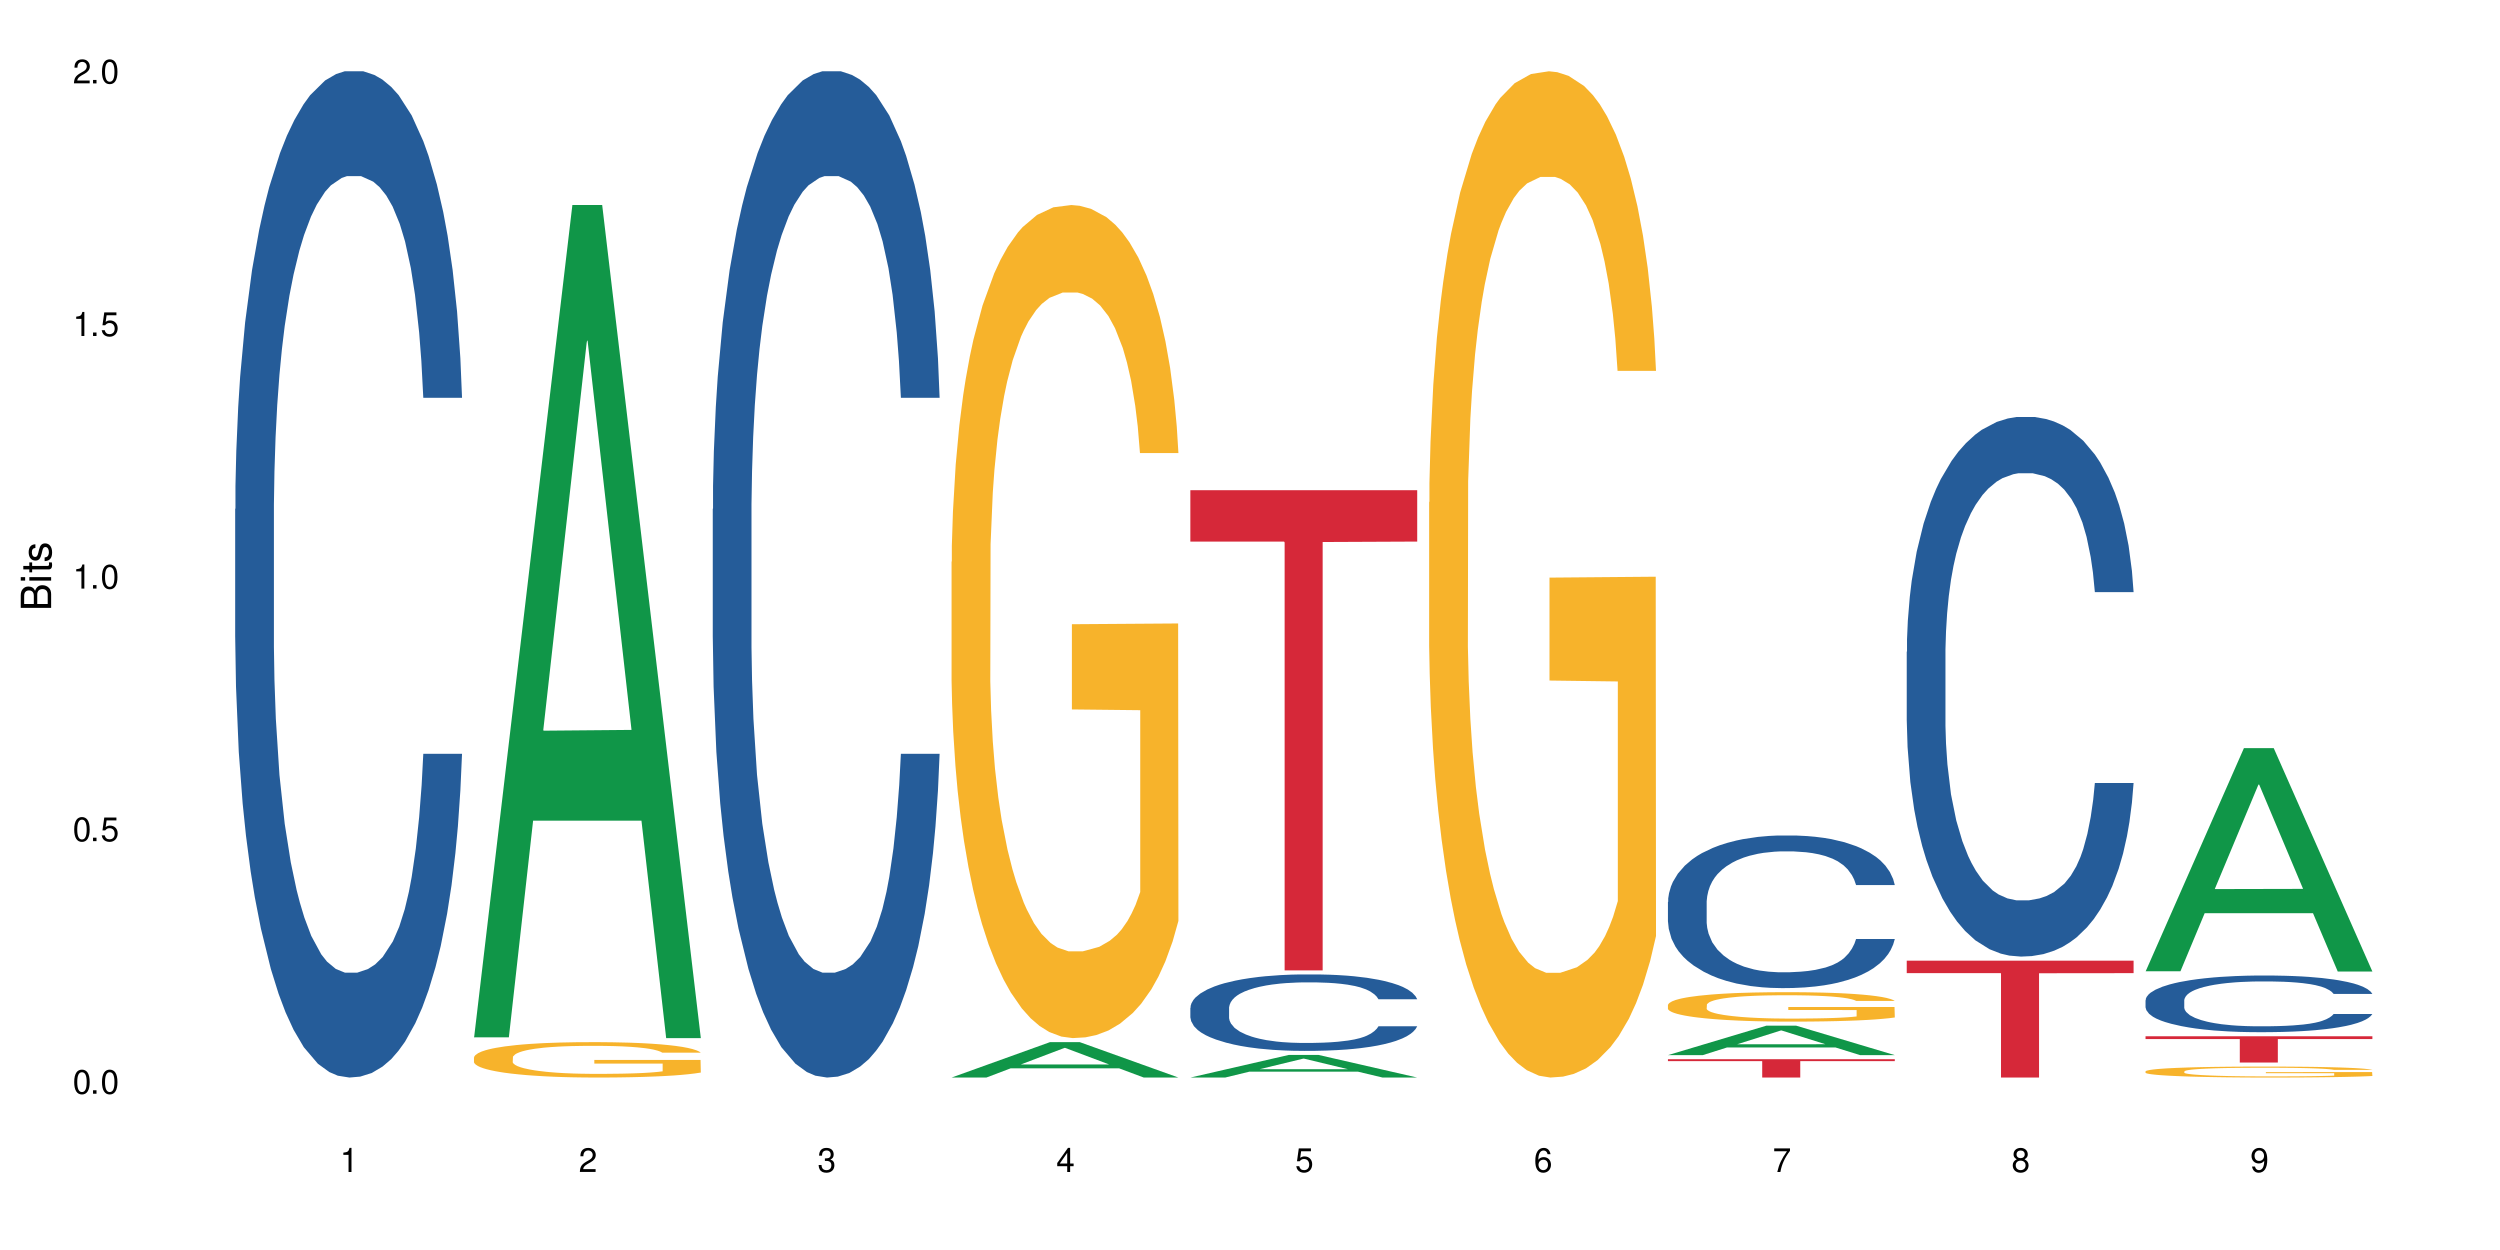
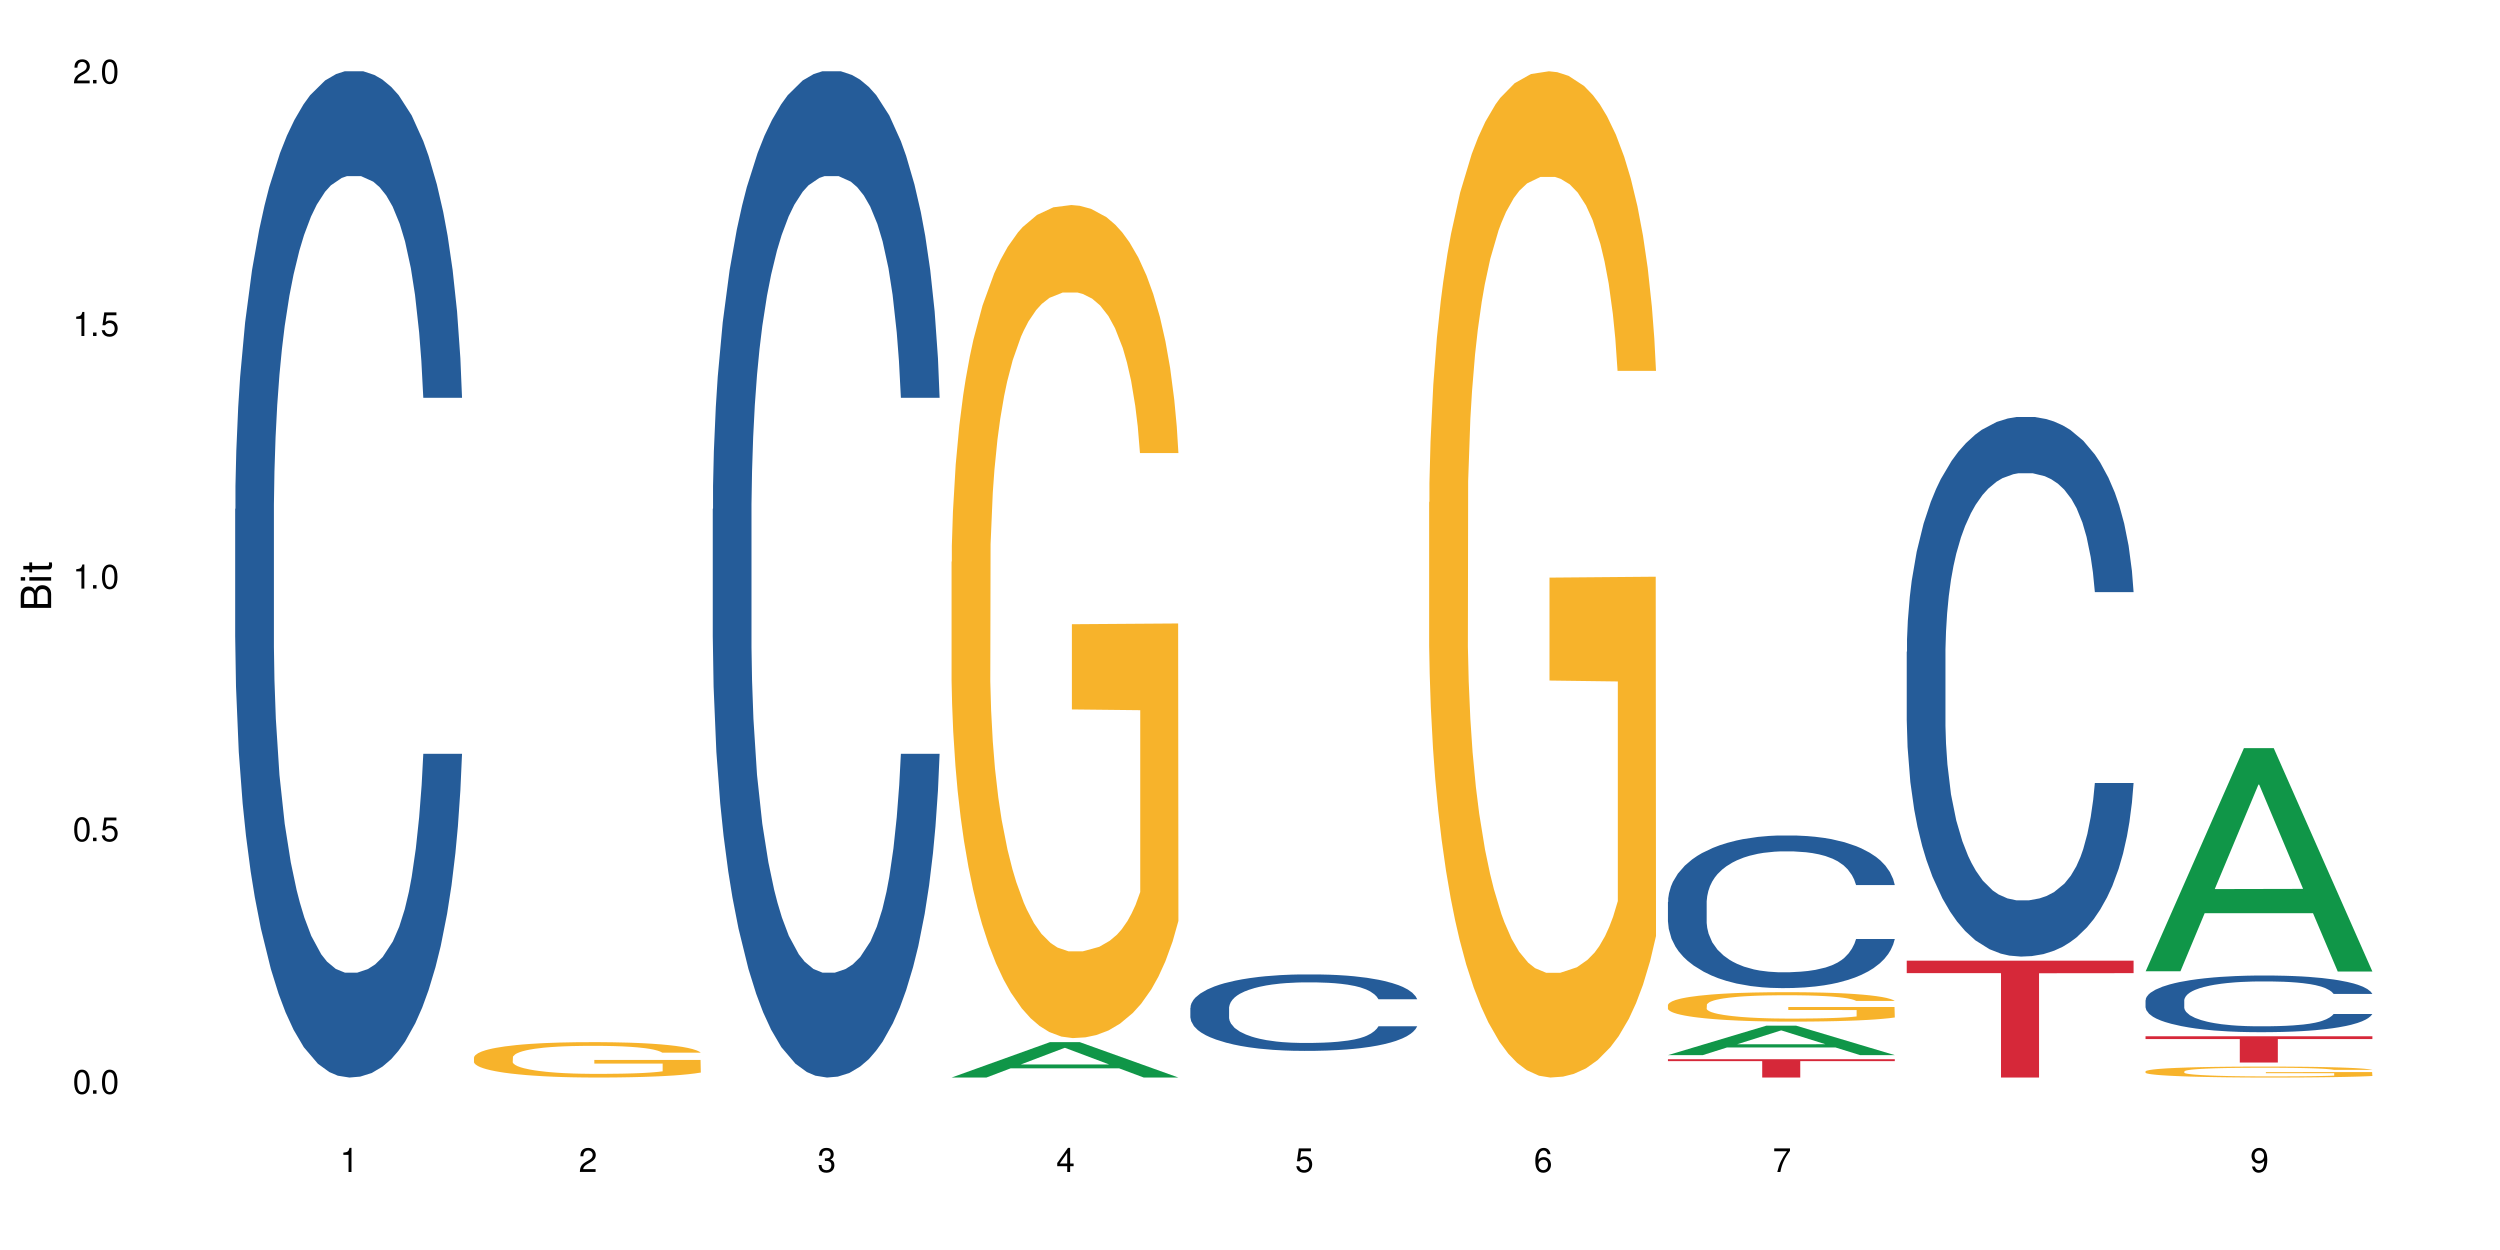
<svg xmlns="http://www.w3.org/2000/svg" xmlns:xlink="http://www.w3.org/1999/xlink" width="720" height="360" viewBox="0 0 720 360">
  <defs>
    <g>
      <g id="glyph-0-0">
</g>
      <g id="glyph-0-1">
        <path d="M 2.641 -6.938 C 2 -6.938 1.422 -6.656 1.078 -6.172 C 0.641 -5.562 0.406 -4.641 0.406 -3.359 C 0.406 -1.016 1.188 0.219 2.641 0.219 C 4.078 0.219 4.859 -1.016 4.859 -3.297 C 4.859 -4.641 4.656 -5.547 4.203 -6.172 C 3.844 -6.656 3.281 -6.938 2.641 -6.938 Z M 2.641 -6.188 C 3.547 -6.188 4 -5.25 4 -3.375 C 4 -1.406 3.562 -0.484 2.625 -0.484 C 1.734 -0.484 1.281 -1.438 1.281 -3.344 C 1.281 -5.25 1.734 -6.188 2.641 -6.188 Z M 2.641 -6.188 " />
      </g>
      <g id="glyph-0-2">
        <path d="M 1.828 -1 L 0.828 -1 L 0.828 0 L 1.828 0 Z M 1.828 -1 " />
      </g>
      <g id="glyph-0-3">
        <path d="M 4.562 -6.797 L 1.062 -6.797 L 0.547 -3.094 L 1.328 -3.094 C 1.719 -3.562 2.047 -3.734 2.578 -3.734 C 3.484 -3.734 4.062 -3.109 4.062 -2.094 C 4.062 -1.125 3.484 -0.531 2.578 -0.531 C 1.828 -0.531 1.375 -0.906 1.188 -1.672 L 0.328 -1.672 C 0.453 -1.109 0.547 -0.844 0.75 -0.594 C 1.125 -0.078 1.828 0.219 2.594 0.219 C 3.969 0.219 4.922 -0.781 4.922 -2.219 C 4.922 -3.562 4.031 -4.484 2.719 -4.484 C 2.25 -4.484 1.859 -4.359 1.469 -4.062 L 1.734 -5.969 L 4.562 -5.969 Z M 4.562 -6.797 " />
      </g>
      <g id="glyph-0-4">
        <path d="M 2.484 -4.938 L 2.484 0 L 3.328 0 L 3.328 -6.938 L 2.766 -6.938 C 2.469 -5.875 2.281 -5.734 0.984 -5.562 L 0.984 -4.938 Z M 2.484 -4.938 " />
      </g>
      <g id="glyph-0-5">
        <path d="M 4.859 -0.828 L 1.281 -0.828 C 1.359 -1.406 1.672 -1.781 2.5 -2.281 L 3.469 -2.828 C 4.406 -3.344 4.906 -4.062 4.906 -4.906 C 4.906 -5.484 4.672 -6.031 4.266 -6.406 C 3.859 -6.766 3.375 -6.938 2.719 -6.938 C 1.859 -6.938 1.219 -6.625 0.844 -6.031 C 0.609 -5.672 0.5 -5.234 0.484 -4.531 L 1.328 -4.531 C 1.359 -5.016 1.406 -5.281 1.531 -5.516 C 1.75 -5.938 2.188 -6.203 2.703 -6.203 C 3.469 -6.203 4.031 -5.641 4.031 -4.891 C 4.031 -4.344 3.719 -3.859 3.125 -3.516 L 2.234 -3 C 0.812 -2.172 0.406 -1.531 0.328 -0.016 L 4.859 -0.016 Z M 4.859 -0.828 " />
      </g>
      <g id="glyph-0-6">
        <path d="M 2.125 -3.188 L 2.578 -3.188 C 3.5 -3.188 3.984 -2.766 3.984 -1.922 C 3.984 -1.062 3.469 -0.531 2.594 -0.531 C 1.656 -0.531 1.203 -1 1.156 -2.016 L 0.312 -2.016 C 0.344 -1.453 0.438 -1.094 0.609 -0.781 C 0.953 -0.109 1.625 0.219 2.547 0.219 C 3.953 0.219 4.859 -0.625 4.859 -1.938 C 4.859 -2.828 4.516 -3.297 3.703 -3.594 C 4.344 -3.844 4.656 -4.328 4.656 -5.031 C 4.656 -6.219 3.875 -6.938 2.578 -6.938 C 1.203 -6.938 0.484 -6.172 0.453 -4.703 L 1.297 -4.703 C 1.312 -5.125 1.344 -5.359 1.453 -5.578 C 1.641 -5.969 2.062 -6.203 2.594 -6.203 C 3.344 -6.203 3.797 -5.75 3.797 -5 C 3.797 -4.516 3.609 -4.219 3.25 -4.047 C 3.016 -3.953 2.703 -3.922 2.125 -3.906 Z M 2.125 -3.188 " />
      </g>
      <g id="glyph-0-7">
        <path d="M 3.141 -1.672 L 3.141 0 L 3.984 0 L 3.984 -1.672 L 4.984 -1.672 L 4.984 -2.438 L 3.984 -2.438 L 3.984 -6.938 L 3.359 -6.938 L 0.266 -2.578 L 0.266 -1.672 Z M 3.141 -2.438 L 1 -2.438 L 3.141 -5.5 Z M 3.141 -2.438 " />
      </g>
      <g id="glyph-0-8">
        <path d="M 4.781 -5.125 C 4.609 -6.266 3.891 -6.938 2.844 -6.938 C 2.094 -6.938 1.422 -6.578 1.031 -5.953 C 0.594 -5.266 0.406 -4.422 0.406 -3.172 C 0.406 -2 0.578 -1.25 0.984 -0.641 C 1.359 -0.078 1.953 0.219 2.703 0.219 C 3.984 0.219 4.922 -0.75 4.922 -2.094 C 4.922 -3.375 4.062 -4.281 2.844 -4.281 C 2.172 -4.281 1.641 -4.031 1.281 -3.516 C 1.281 -5.234 1.828 -6.188 2.797 -6.188 C 3.391 -6.188 3.797 -5.797 3.938 -5.125 Z M 2.734 -3.531 C 3.547 -3.531 4.062 -2.953 4.062 -2.031 C 4.062 -1.156 3.484 -0.531 2.703 -0.531 C 1.922 -0.531 1.328 -1.188 1.328 -2.078 C 1.328 -2.938 1.906 -3.531 2.734 -3.531 Z M 2.734 -3.531 " />
      </g>
      <g id="glyph-0-9">
        <path d="M 4.984 -6.797 L 0.438 -6.797 L 0.438 -5.969 L 4.109 -5.969 C 2.5 -3.656 1.828 -2.234 1.328 0 L 2.219 0 C 2.594 -2.172 3.453 -4.047 4.984 -6.094 Z M 4.984 -6.797 " />
      </g>
      <g id="glyph-0-10">
-         <path d="M 3.75 -3.656 C 4.469 -4.094 4.688 -4.438 4.688 -5.078 C 4.688 -6.172 3.844 -6.938 2.641 -6.938 C 1.438 -6.938 0.594 -6.172 0.594 -5.094 C 0.594 -4.438 0.812 -4.094 1.516 -3.656 C 0.734 -3.266 0.359 -2.703 0.359 -1.922 C 0.359 -0.656 1.281 0.219 2.641 0.219 C 3.984 0.219 4.922 -0.656 4.922 -1.922 C 4.922 -2.703 4.531 -3.266 3.75 -3.656 Z M 2.641 -6.188 C 3.359 -6.188 3.812 -5.75 3.812 -5.062 C 3.812 -4.406 3.344 -3.984 2.641 -3.984 C 1.922 -3.984 1.453 -4.406 1.453 -5.078 C 1.453 -5.75 1.922 -6.188 2.641 -6.188 Z M 2.641 -3.266 C 3.484 -3.266 4.062 -2.719 4.062 -1.906 C 4.062 -1.078 3.484 -0.531 2.625 -0.531 C 1.797 -0.531 1.219 -1.094 1.219 -1.906 C 1.219 -2.719 1.781 -3.266 2.641 -3.266 Z M 2.641 -3.266 " />
-       </g>
+         </g>
      <g id="glyph-0-11">
        <path d="M 0.516 -1.578 C 0.672 -0.453 1.406 0.219 2.438 0.219 C 3.188 0.219 3.859 -0.141 4.266 -0.766 C 4.688 -1.453 4.891 -2.297 4.891 -3.547 C 4.891 -4.719 4.703 -5.453 4.312 -6.078 C 3.938 -6.641 3.344 -6.938 2.594 -6.938 C 1.297 -6.938 0.359 -5.969 0.359 -4.625 C 0.359 -3.344 1.234 -2.453 2.453 -2.453 C 3.094 -2.453 3.578 -2.672 4.016 -3.203 C 4 -1.484 3.469 -0.531 2.5 -0.531 C 1.906 -0.531 1.484 -0.906 1.359 -1.578 Z M 2.578 -6.203 C 3.375 -6.203 3.969 -5.531 3.969 -4.641 C 3.969 -3.797 3.391 -3.188 2.547 -3.188 C 1.734 -3.188 1.234 -3.766 1.234 -4.688 C 1.234 -5.562 1.797 -6.203 2.578 -6.203 Z M 2.578 -6.203 " />
      </g>
      <g id="glyph-1-0">
</g>
      <g id="glyph-1-1">
        <path d="M 0 -0.953 L 0 -4.891 C 0 -5.719 -0.234 -6.344 -0.734 -6.797 C -1.188 -7.234 -1.812 -7.469 -2.5 -7.469 C -3.547 -7.469 -4.188 -7 -4.625 -5.875 C -4.984 -6.688 -5.625 -7.094 -6.531 -7.094 C -7.172 -7.094 -7.734 -6.859 -8.141 -6.391 C -8.562 -5.922 -8.75 -5.344 -8.75 -4.5 L -8.75 -0.953 Z M -4.984 -2.062 L -7.766 -2.062 L -7.766 -4.219 C -7.766 -4.844 -7.688 -5.203 -7.453 -5.5 C -7.219 -5.812 -6.859 -5.969 -6.375 -5.969 C -5.891 -5.969 -5.531 -5.812 -5.297 -5.5 C -5.062 -5.203 -4.984 -4.844 -4.984 -4.219 Z M -0.984 -2.062 L -4 -2.062 L -4 -4.781 C -4 -5.766 -3.438 -6.359 -2.484 -6.359 C -1.547 -6.359 -0.984 -5.766 -0.984 -4.781 Z M -0.984 -2.062 " />
      </g>
      <g id="glyph-1-2">
        <path d="M -6.281 -1.797 L -6.281 -0.797 L 0 -0.797 L 0 -1.797 Z M -8.75 -1.797 L -8.75 -0.797 L -7.484 -0.797 L -7.484 -1.797 Z M -8.75 -1.797 " />
      </g>
      <g id="glyph-1-3">
        <path d="M -6.281 -3.047 L -6.281 -2.016 L -8.016 -2.016 L -8.016 -1.016 L -6.281 -1.016 L -6.281 -0.172 L -5.469 -0.172 L -5.469 -1.016 L -0.719 -1.016 C -0.078 -1.016 0.281 -1.453 0.281 -2.234 C 0.281 -2.5 0.25 -2.719 0.188 -3.047 L -0.641 -3.047 C -0.609 -2.906 -0.594 -2.766 -0.594 -2.562 C -0.594 -2.141 -0.719 -2.016 -1.156 -2.016 L -5.469 -2.016 L -5.469 -3.047 Z M -6.281 -3.047 " />
      </g>
      <g id="glyph-1-4">
-         <path d="M -4.531 -5.25 C -5.766 -5.25 -6.469 -4.422 -6.469 -2.969 C -6.469 -1.516 -5.719 -0.562 -4.547 -0.562 C -3.562 -0.562 -3.094 -1.062 -2.734 -2.562 L -2.516 -3.484 C -2.344 -4.188 -2.094 -4.469 -1.641 -4.469 C -1.047 -4.469 -0.641 -3.875 -0.641 -3 C -0.641 -2.453 -0.797 -2 -1.062 -1.75 C -1.25 -1.594 -1.422 -1.531 -1.875 -1.469 L -1.875 -0.406 C -0.422 -0.453 0.281 -1.266 0.281 -2.922 C 0.281 -4.5 -0.5 -5.516 -1.719 -5.516 C -2.656 -5.516 -3.172 -4.984 -3.469 -3.734 L -3.703 -2.766 C -3.891 -1.953 -4.156 -1.609 -4.594 -1.609 C -5.188 -1.609 -5.547 -2.125 -5.547 -2.938 C -5.547 -3.75 -5.203 -4.172 -4.531 -4.203 Z M -4.531 -5.25 " />
-       </g>
+         </g>
    </g>
  </defs>
  <rect x="-72" y="-36" width="864" height="432" fill="rgb(100%, 100%, 100%)" fill-opacity="1" />
  <path fill-rule="nonzero" fill="rgb(14.51%, 36.078%, 60%)" fill-opacity="1" d="M 67.73 146.621 L 67.812 146.355 L 67.812 140 L 68.051 129.934 L 68.605 117.215 L 69.164 108.477 L 70.598 92.844 L 72.59 77.746 L 74.664 66.09 L 76.176 59.203 L 77.531 53.902 L 80.637 44.102 L 82.629 39.07 L 84.781 34.566 L 87.41 30.062 L 89.324 27.414 L 93.625 23.176 L 96.812 21.32 L 99.281 20.527 L 104.621 20.527 L 107.809 21.586 L 110.117 22.91 L 112.668 25.031 L 114.82 27.414 L 118.562 33.242 L 121.91 40.66 L 123.426 44.898 L 125.816 53.109 L 127.648 61.055 L 128.922 67.945 L 130.355 77.746 L 131.629 89.668 L 132.586 103.176 L 133.066 114.566 L 121.91 114.566 L 121.352 103.973 L 120.715 95.758 L 119.52 84.898 L 118.324 77.215 L 116.652 69.535 L 115.137 64.5 L 113.066 59.469 L 111.234 56.289 L 109.32 53.902 L 107.488 52.316 L 103.984 50.727 L 99.922 50.727 L 98.406 51.254 L 95.297 53.375 L 93.625 55.23 L 91.234 58.938 L 89.562 62.383 L 87.57 67.68 L 86.215 72.184 L 84.543 79.07 L 83.348 85.164 L 81.992 93.906 L 81.195 100.527 L 80.48 107.945 L 79.84 116.688 L 79.363 125.957 L 79.043 135.762 L 78.887 145.297 L 78.887 186.355 L 79.043 195.895 L 79.441 207.02 L 80.48 223.18 L 81.992 237.219 L 83.746 248.344 L 85.418 256.293 L 86.375 260 L 87.648 264.238 L 89.641 269.535 L 92.512 274.836 L 94.184 276.953 L 96.734 279.074 L 99.363 280.133 L 102.867 280.133 L 105.977 279.074 L 108.047 277.75 L 110.199 275.629 L 113.145 271.125 L 114.98 266.887 L 116.57 261.855 L 117.766 256.82 L 118.562 252.582 L 119.758 244.371 L 120.715 235.363 L 121.434 226.094 L 121.91 217.086 L 133.066 217.086 L 132.586 227.684 L 131.871 238.012 L 131.152 245.695 L 130.039 254.969 L 128.762 263.18 L 126.93 272.449 L 125.418 278.543 L 123.426 285.168 L 121.59 290.199 L 119.602 294.703 L 116.652 300 L 114.738 302.648 L 112.668 305.035 L 110.199 307.152 L 107.09 309.008 L 103.746 310.066 L 100.637 310.332 L 97.289 309.801 L 94.82 308.742 L 91.555 306.359 L 87.492 301.59 L 84.543 296.559 L 82.23 291.523 L 80.238 286.227 L 78.008 279.074 L 75.141 267.418 L 73.387 258.41 L 72.191 250.992 L 70.84 240.664 L 69.883 231.391 L 68.766 216.555 L 67.969 197.746 L 67.73 183.18 Z M 67.73 146.621 " />
-   <path fill-rule="nonzero" fill="rgb(6.275%, 58.824%, 28.235%)" fill-opacity="1" d="M 136.504 298.746 L 136.574 298.523 L 164.844 59.047 L 173.43 59.047 L 201.836 298.973 L 191.855 298.973 L 184.738 236.344 L 153.535 236.344 L 146.555 298.746 L 136.504 298.746 L 156.535 210.438 L 181.875 210.211 L 169.242 98.246 L 169.102 98.02 L 168.961 98.695 L 156.469 210.211 L 156.535 210.438 Z M 136.504 298.746 " />
  <path fill-rule="nonzero" fill="rgb(96.863%, 70.196%, 16.863%)" fill-opacity="1" d="M 136.504 304.504 L 136.582 304.492 L 136.582 304.309 L 136.902 303.891 L 137.699 303.312 L 138.734 302.836 L 139.852 302.465 L 140.566 302.27 L 141.762 301.988 L 142.797 301.785 L 145.426 301.363 L 148.773 300.973 L 150.605 300.805 L 152.68 300.648 L 155.625 300.473 L 156.98 300.406 L 161.125 300.258 L 165.824 300.164 L 171.004 300.137 L 173.395 300.145 L 176.66 300.184 L 181.121 300.285 L 183.672 300.379 L 185.664 300.473 L 187.734 300.594 L 190.285 300.777 L 192.676 301.004 L 194.586 301.227 L 196.5 301.504 L 198.094 301.805 L 199.449 302.129 L 200.645 302.52 L 201.359 302.848 L 201.836 303.172 L 190.762 303.172 L 190.125 302.848 L 189.41 302.594 L 188.215 302.285 L 187.02 302.062 L 185.824 301.887 L 183.594 301.645 L 181.68 301.496 L 179.289 301.363 L 176.98 301.281 L 174.348 301.227 L 172.758 301.207 L 168.535 301.207 L 164.707 301.273 L 162.477 301.348 L 160.883 301.422 L 158.652 301.562 L 157.301 301.672 L 156.504 301.746 L 154.113 302.035 L 152.52 302.297 L 151.641 302.473 L 150.527 302.754 L 149.73 303.004 L 148.852 303.375 L 148.375 303.656 L 147.738 304.289 L 147.66 305.965 L 147.898 306.32 L 148.375 306.699 L 149.012 307.035 L 149.969 307.391 L 150.926 307.66 L 152.598 308.023 L 154.031 308.266 L 155.148 308.422 L 157.301 308.676 L 158.176 308.758 L 160.246 308.926 L 162.398 309.059 L 165.027 309.168 L 167.02 309.223 L 170.207 309.27 L 174.27 309.27 L 179.051 309.215 L 182.078 309.141 L 184.148 309.066 L 185.504 309 L 187.176 308.898 L 188.371 308.805 L 189.488 308.703 L 190.844 308.543 L 190.844 306.32 L 171.164 306.309 L 171.164 305.266 L 201.758 305.258 L 201.836 308.898 L 200.164 309.148 L 198.094 309.391 L 196.102 309.578 L 194.031 309.738 L 191.082 309.914 L 188.691 310.023 L 185.027 310.156 L 181.68 310.238 L 178.176 310.297 L 175.066 310.324 L 171.402 310.332 L 168.137 310.312 L 164.629 310.258 L 161.84 310.184 L 159.289 310.09 L 156.742 309.969 L 153.555 309.773 L 151.484 309.617 L 149.332 309.418 L 147.18 309.188 L 145.27 308.938 L 143.992 308.738 L 142.719 308.516 L 141.363 308.238 L 140.09 307.922 L 139.133 307.633 L 138.258 307.305 L 137.617 307 L 136.98 306.578 L 136.664 306.246 L 136.504 305.957 Z M 136.504 304.504 " />
  <path fill-rule="nonzero" fill="rgb(14.51%, 36.078%, 60%)" fill-opacity="1" d="M 205.277 146.621 L 205.355 146.355 L 205.355 140 L 205.594 129.934 L 206.152 117.215 L 206.711 108.477 L 208.145 92.844 L 210.137 77.746 L 212.207 66.09 L 213.723 59.203 L 215.078 53.902 L 218.184 44.102 L 220.176 39.07 L 222.328 34.566 L 224.957 30.062 L 226.867 27.414 L 231.172 23.176 L 234.359 21.32 L 236.828 20.527 L 242.168 20.527 L 245.352 21.586 L 247.664 22.91 L 250.215 25.031 L 252.363 27.414 L 256.109 33.242 L 259.457 40.66 L 260.969 44.898 L 263.359 53.109 L 265.191 61.055 L 266.469 67.945 L 267.902 77.746 L 269.176 89.668 L 270.133 103.176 L 270.609 114.566 L 259.457 114.566 L 258.898 103.973 L 258.262 95.758 L 257.066 84.898 L 255.871 77.215 L 254.195 69.535 L 252.684 64.5 L 250.613 59.469 L 248.777 56.289 L 246.867 53.902 L 245.035 52.316 L 241.527 50.727 L 237.465 50.727 L 235.953 51.254 L 232.844 53.375 L 231.172 55.23 L 228.781 58.938 L 227.109 62.383 L 225.117 67.68 L 223.762 72.184 L 222.09 79.07 L 220.895 85.164 L 219.539 93.906 L 218.742 100.527 L 218.023 107.945 L 217.387 116.688 L 216.91 125.957 L 216.59 135.762 L 216.43 145.297 L 216.43 186.355 L 216.59 195.895 L 216.988 207.02 L 218.023 223.18 L 219.539 237.219 L 221.293 248.344 L 222.965 256.293 L 223.922 260 L 225.195 264.238 L 227.188 269.535 L 230.055 274.836 L 231.73 276.953 L 234.277 279.074 L 236.906 280.133 L 240.414 280.133 L 243.52 279.074 L 245.594 277.75 L 247.742 275.629 L 250.691 271.125 L 252.523 266.887 L 254.117 261.855 L 255.312 256.82 L 256.109 252.582 L 257.305 244.371 L 258.262 235.363 L 258.977 226.094 L 259.457 217.086 L 270.609 217.086 L 270.133 227.684 L 269.414 238.012 L 268.699 245.695 L 267.582 254.969 L 266.309 263.18 L 264.477 272.449 L 262.961 278.543 L 260.969 285.168 L 259.137 290.199 L 257.145 294.703 L 254.195 300 L 252.285 302.648 L 250.215 305.035 L 247.742 307.152 L 244.637 309.008 L 241.289 310.066 L 238.184 310.332 L 234.836 309.801 L 232.367 308.742 L 229.098 306.359 L 225.035 301.59 L 222.09 296.559 L 219.777 291.523 L 217.785 286.227 L 215.555 279.074 L 212.688 267.418 L 210.934 258.41 L 209.738 250.992 L 208.383 240.664 L 207.426 231.391 L 206.312 216.555 L 205.516 197.746 L 205.277 183.18 Z M 205.277 146.621 " />
  <path fill-rule="nonzero" fill="rgb(6.275%, 58.824%, 28.235%)" fill-opacity="1" d="M 274.051 310.324 L 274.117 310.312 L 302.387 300.137 L 310.973 300.137 L 339.383 310.332 L 329.402 310.332 L 322.281 307.672 L 291.082 307.672 L 284.102 310.324 L 274.051 310.324 L 294.082 306.57 L 319.422 306.559 L 306.785 301.801 L 306.645 301.793 L 306.508 301.82 L 294.012 306.559 L 294.082 306.57 Z M 274.051 310.324 " />
  <path fill-rule="nonzero" fill="rgb(96.863%, 70.196%, 16.863%)" fill-opacity="1" d="M 274.051 161.809 L 274.129 161.59 L 274.129 157.207 L 274.449 147.348 L 275.246 133.762 L 276.281 122.586 L 277.395 113.824 L 278.113 109.223 L 279.309 102.648 L 280.344 97.828 L 282.973 87.969 L 286.32 78.766 L 288.152 74.82 L 290.223 71.098 L 293.172 66.934 L 294.527 65.398 L 298.668 61.895 L 303.371 59.703 L 308.547 59.047 L 310.938 59.266 L 314.207 60.141 L 318.668 62.551 L 321.219 64.742 L 323.207 66.934 L 325.281 69.781 L 327.832 74.164 L 330.219 79.422 L 332.133 84.68 L 334.043 91.254 L 335.637 98.266 L 336.992 105.934 L 338.188 115.137 L 338.906 122.809 L 339.383 130.477 L 328.309 130.477 L 327.672 122.809 L 326.953 116.891 L 325.758 109.66 L 324.562 104.402 L 323.367 100.238 L 321.137 94.543 L 319.227 91.035 L 316.836 87.969 L 314.523 85.996 L 311.895 84.68 L 310.301 84.242 L 306.078 84.242 L 302.254 85.777 L 300.023 87.531 L 298.43 89.281 L 296.199 92.57 L 294.844 95.199 L 294.047 96.953 L 291.656 103.742 L 290.062 109.879 L 289.188 114.043 L 288.07 120.617 L 287.273 126.531 L 286.398 135.297 L 285.922 141.871 L 285.285 156.77 L 285.203 196.211 L 285.441 204.535 L 285.922 213.52 L 286.559 221.406 L 287.516 229.734 L 288.469 236.086 L 290.145 244.633 L 291.578 250.328 L 292.691 254.055 L 294.844 259.969 L 295.723 261.941 L 297.793 265.887 L 299.945 268.953 L 302.574 271.582 L 304.566 272.898 L 307.75 273.992 L 311.816 273.992 L 316.598 272.68 L 319.625 270.926 L 321.695 269.172 L 323.051 267.641 L 324.723 265.23 L 325.918 263.039 L 327.035 260.629 L 328.387 256.902 L 328.387 204.535 L 308.707 204.316 L 308.707 179.777 L 339.305 179.555 L 339.383 265.23 L 337.711 271.145 L 335.637 276.844 L 333.645 281.223 L 331.574 284.949 L 328.625 289.113 L 326.238 291.742 L 322.57 294.809 L 319.227 296.781 L 315.719 298.098 L 312.613 298.754 L 308.945 298.973 L 305.68 298.535 L 302.176 297.219 L 299.387 295.465 L 296.836 293.273 L 294.285 290.426 L 291.102 285.824 L 289.027 282.102 L 286.875 277.5 L 284.727 272.02 L 282.812 266.105 L 281.539 261.504 L 280.266 256.246 L 278.91 249.672 L 277.633 242.223 L 276.68 235.43 L 275.801 227.762 L 275.164 220.531 L 274.527 210.672 L 274.207 202.781 L 274.051 195.988 Z M 274.051 161.809 " />
-   <path fill-rule="nonzero" fill="rgb(6.275%, 58.824%, 28.235%)" fill-opacity="1" d="M 342.82 310.328 L 342.891 310.32 L 371.16 303.824 L 379.746 303.824 L 408.156 310.332 L 398.176 310.332 L 391.055 308.633 L 359.852 308.633 L 352.875 310.328 L 342.82 310.328 L 362.855 307.93 L 388.191 307.926 L 375.559 304.887 L 375.418 304.883 L 375.281 304.898 L 362.785 307.926 L 362.855 307.93 Z M 342.82 310.328 " />
  <path fill-rule="nonzero" fill="rgb(14.51%, 36.078%, 60%)" fill-opacity="1" d="M 342.82 290.219 L 342.902 290.199 L 342.902 289.715 L 343.141 288.949 L 343.699 287.984 L 344.258 287.32 L 345.691 286.133 L 347.684 284.984 L 349.754 284.098 L 351.266 283.574 L 352.621 283.172 L 355.73 282.43 L 357.723 282.047 L 359.871 281.703 L 362.5 281.359 L 364.414 281.16 L 368.715 280.836 L 371.902 280.695 L 374.375 280.637 L 379.711 280.637 L 382.898 280.715 L 385.211 280.816 L 387.758 280.977 L 389.91 281.16 L 393.656 281.602 L 397 282.168 L 398.516 282.488 L 400.906 283.113 L 402.738 283.715 L 404.012 284.238 L 405.445 284.984 L 406.723 285.891 L 407.68 286.918 L 408.156 287.781 L 397 287.781 L 396.445 286.977 L 395.805 286.355 L 394.609 285.527 L 393.414 284.945 L 391.742 284.359 L 390.23 283.977 L 388.156 283.594 L 386.324 283.355 L 384.414 283.172 L 382.578 283.051 L 379.074 282.93 L 375.012 282.93 L 373.496 282.973 L 370.391 283.133 L 368.715 283.273 L 366.324 283.555 L 364.652 283.816 L 362.66 284.219 L 361.305 284.562 L 359.633 285.086 L 358.438 285.547 L 357.082 286.211 L 356.285 286.715 L 355.57 287.281 L 354.934 287.945 L 354.453 288.648 L 354.137 289.395 L 353.977 290.117 L 353.977 293.238 L 354.137 293.965 L 354.535 294.809 L 355.57 296.035 L 357.082 297.105 L 358.836 297.949 L 360.508 298.555 L 361.465 298.836 L 362.742 299.156 L 364.734 299.559 L 367.602 299.961 L 369.273 300.125 L 371.824 300.285 L 374.453 300.363 L 377.957 300.363 L 381.066 300.285 L 383.137 300.184 L 385.289 300.023 L 388.238 299.68 L 390.07 299.359 L 391.664 298.977 L 392.859 298.594 L 393.656 298.27 L 394.852 297.648 L 395.805 296.961 L 396.523 296.258 L 397 295.574 L 408.156 295.574 L 407.68 296.379 L 406.961 297.164 L 406.242 297.746 L 405.129 298.453 L 403.852 299.078 L 402.02 299.781 L 400.508 300.246 L 398.516 300.746 L 396.684 301.129 L 394.691 301.473 L 391.742 301.875 L 389.832 302.078 L 387.758 302.258 L 385.289 302.418 L 382.18 302.559 L 378.836 302.641 L 375.727 302.66 L 372.383 302.621 L 369.91 302.539 L 366.645 302.359 L 362.582 301.996 L 359.633 301.613 L 357.324 301.23 L 355.332 300.828 L 353.102 300.285 L 350.23 299.398 L 348.48 298.715 L 347.285 298.152 L 345.93 297.367 L 344.973 296.66 L 343.859 295.535 L 343.062 294.105 L 342.82 292.996 Z M 342.82 290.219 " />
-   <path fill-rule="nonzero" fill="rgb(83.922%, 15.686%, 22.353%)" fill-opacity="1" d="M 342.82 141.168 L 408.156 141.168 L 408.156 155.973 L 380.926 156.102 L 380.926 279.473 L 369.973 279.473 L 369.973 156.234 L 369.812 155.973 L 342.82 155.973 Z M 342.82 141.168 " />
  <path fill-rule="nonzero" fill="rgb(96.863%, 70.196%, 16.863%)" fill-opacity="1" d="M 411.594 144.652 L 411.676 144.387 L 411.676 139.094 L 411.992 127.184 L 412.789 110.777 L 413.824 97.277 L 414.941 86.691 L 415.656 81.133 L 416.852 73.195 L 417.891 67.371 L 420.52 55.461 L 423.863 44.348 L 425.695 39.582 L 427.77 35.082 L 430.715 30.055 L 432.07 28.203 L 436.215 23.965 L 440.914 21.32 L 446.094 20.527 L 448.484 20.789 L 451.75 21.848 L 456.211 24.762 L 458.762 27.406 L 460.754 30.055 L 462.824 33.496 L 465.375 38.789 L 467.766 45.141 L 469.68 51.492 L 471.59 59.43 L 473.184 67.902 L 474.539 77.164 L 475.734 88.281 L 476.449 97.543 L 476.93 106.805 L 465.855 106.805 L 465.215 97.543 L 464.5 90.398 L 463.305 81.664 L 462.109 75.312 L 460.914 70.281 L 458.684 63.402 L 456.77 59.168 L 454.379 55.461 L 452.07 53.078 L 449.441 51.492 L 447.848 50.961 L 443.625 50.961 L 439.801 52.816 L 437.57 54.934 L 435.977 57.051 L 433.746 61.02 L 432.391 64.195 L 431.594 66.312 L 429.203 74.516 L 427.609 81.93 L 426.734 86.957 L 425.617 94.898 L 424.82 102.043 L 423.945 112.629 L 423.465 120.57 L 422.828 138.566 L 422.75 186.207 L 422.988 196.262 L 423.465 207.113 L 424.105 216.641 L 425.059 226.699 L 426.016 234.375 L 427.688 244.695 L 429.125 251.578 L 430.238 256.078 L 432.391 263.223 L 433.266 265.605 L 435.336 270.367 L 437.488 274.074 L 440.117 277.25 L 442.109 278.836 L 445.297 280.16 L 449.359 280.16 L 454.141 278.574 L 457.168 276.457 L 459.242 274.34 L 460.594 272.484 L 462.27 269.574 L 463.465 266.926 L 464.578 264.016 L 465.934 259.516 L 465.934 196.262 L 446.254 195.996 L 446.254 166.355 L 476.848 166.09 L 476.93 269.574 L 475.254 276.719 L 473.184 283.602 L 471.191 288.895 L 469.121 293.395 L 466.172 298.422 L 463.781 301.598 L 460.117 305.305 L 456.77 307.688 L 453.266 309.273 L 450.156 310.066 L 446.492 310.332 L 443.227 309.805 L 439.719 308.215 L 436.93 306.098 L 434.383 303.453 L 431.832 300.012 L 428.645 294.453 L 426.574 289.953 L 424.422 284.395 L 422.27 277.777 L 420.359 270.633 L 419.082 265.074 L 417.809 258.723 L 416.453 250.781 L 415.18 241.785 L 414.223 233.578 L 413.348 224.316 L 412.711 215.582 L 412.074 203.672 L 411.754 194.145 L 411.594 185.941 Z M 411.594 144.652 " />
  <path fill-rule="nonzero" fill="rgb(6.275%, 58.824%, 28.235%)" fill-opacity="1" d="M 480.367 303.871 L 480.438 303.859 L 508.707 295.395 L 517.293 295.395 L 545.703 303.879 L 535.719 303.879 L 528.602 301.664 L 497.398 301.664 L 490.418 303.871 L 480.367 303.871 L 500.398 300.746 L 525.738 300.738 L 513.105 296.781 L 512.965 296.773 L 512.824 296.797 L 500.332 300.738 L 500.398 300.746 Z M 480.367 303.871 " />
  <path fill-rule="nonzero" fill="rgb(14.51%, 36.078%, 60%)" fill-opacity="1" d="M 480.367 259.754 L 480.445 259.715 L 480.445 258.75 L 480.688 257.223 L 481.242 255.293 L 481.801 253.969 L 483.234 251.598 L 485.227 249.309 L 487.301 247.539 L 488.812 246.496 L 490.168 245.691 L 493.273 244.207 L 495.266 243.441 L 497.418 242.758 L 500.047 242.078 L 501.961 241.676 L 506.262 241.031 L 509.449 240.75 L 511.918 240.629 L 517.258 240.629 L 520.445 240.789 L 522.754 240.992 L 525.305 241.312 L 527.457 241.676 L 531.199 242.559 L 534.547 243.684 L 536.059 244.328 L 538.449 245.57 L 540.285 246.777 L 541.559 247.82 L 542.992 249.309 L 544.266 251.117 L 545.223 253.164 L 545.703 254.891 L 534.547 254.891 L 533.988 253.285 L 533.352 252.039 L 532.156 250.395 L 530.961 249.227 L 529.289 248.062 L 527.773 247.301 L 525.703 246.535 L 523.871 246.055 L 521.957 245.691 L 520.125 245.449 L 516.621 245.211 L 512.555 245.211 L 511.043 245.289 L 507.934 245.613 L 506.262 245.895 L 503.871 246.457 L 502.199 246.977 L 500.207 247.781 L 498.852 248.465 L 497.18 249.508 L 495.984 250.434 L 494.629 251.758 L 493.832 252.762 L 493.117 253.887 L 492.477 255.215 L 492 256.621 L 491.68 258.105 L 491.523 259.555 L 491.523 265.781 L 491.68 267.227 L 492.078 268.914 L 493.117 271.363 L 494.629 273.492 L 496.383 275.18 L 498.055 276.387 L 499.012 276.949 L 500.285 277.59 L 502.277 278.395 L 505.145 279.199 L 506.82 279.52 L 509.367 279.84 L 512 280.004 L 515.504 280.004 L 518.613 279.84 L 520.684 279.641 L 522.836 279.32 L 525.781 278.637 L 527.613 277.992 L 529.207 277.23 L 530.402 276.465 L 531.199 275.824 L 532.395 274.578 L 533.352 273.211 L 534.07 271.805 L 534.547 270.441 L 545.703 270.441 L 545.223 272.047 L 544.508 273.613 L 543.789 274.781 L 542.672 276.184 L 541.398 277.43 L 539.566 278.836 L 538.051 279.762 L 536.059 280.766 L 534.227 281.527 L 532.234 282.211 L 529.289 283.016 L 527.375 283.418 L 525.305 283.777 L 522.836 284.102 L 519.727 284.383 L 516.379 284.543 L 513.273 284.582 L 509.926 284.5 L 507.457 284.34 L 504.191 283.98 L 500.125 283.258 L 497.18 282.492 L 494.867 281.73 L 492.875 280.926 L 490.645 279.84 L 487.777 278.074 L 486.023 276.707 L 484.828 275.582 L 483.473 274.016 L 482.52 272.609 L 481.402 270.359 L 480.605 267.508 L 480.367 265.297 Z M 480.367 259.754 " />
  <path fill-rule="nonzero" fill="rgb(96.863%, 70.196%, 16.863%)" fill-opacity="1" d="M 480.367 289.379 L 480.445 289.371 L 480.445 289.219 L 480.766 288.867 L 481.562 288.387 L 482.598 287.992 L 483.715 287.684 L 484.43 287.52 L 485.625 287.289 L 486.66 287.117 L 489.289 286.77 L 492.637 286.445 L 494.469 286.305 L 496.543 286.172 L 499.488 286.023 L 500.844 285.973 L 504.988 285.848 L 509.688 285.77 L 514.867 285.746 L 517.258 285.754 L 520.523 285.785 L 524.984 285.871 L 527.535 285.949 L 529.527 286.023 L 531.598 286.125 L 534.148 286.281 L 536.539 286.465 L 538.449 286.652 L 540.363 286.887 L 541.957 287.133 L 543.312 287.402 L 544.508 287.73 L 545.223 288 L 545.703 288.273 L 534.625 288.273 L 533.988 288 L 533.273 287.793 L 532.078 287.535 L 530.883 287.352 L 529.688 287.203 L 527.457 287 L 525.543 286.879 L 523.152 286.77 L 520.844 286.699 L 518.215 286.652 L 516.621 286.637 L 512.398 286.637 L 508.574 286.691 L 506.34 286.754 L 504.746 286.816 L 502.516 286.93 L 501.164 287.023 L 500.367 287.086 L 497.977 287.328 L 496.383 287.543 L 495.504 287.691 L 494.391 287.922 L 493.594 288.133 L 492.719 288.441 L 492.238 288.676 L 491.602 289.203 L 491.523 290.598 L 491.762 290.891 L 492.238 291.207 L 492.875 291.488 L 493.832 291.781 L 494.789 292.008 L 496.461 292.309 L 497.895 292.508 L 499.012 292.641 L 501.164 292.852 L 502.039 292.922 L 504.109 293.059 L 506.262 293.168 L 508.891 293.262 L 510.883 293.309 L 514.07 293.348 L 518.133 293.348 L 522.914 293.301 L 525.941 293.238 L 528.012 293.176 L 529.367 293.121 L 531.039 293.035 L 532.234 292.961 L 533.352 292.875 L 534.707 292.742 L 534.707 290.891 L 515.027 290.883 L 515.027 290.016 L 545.621 290.008 L 545.703 293.035 L 544.027 293.246 L 541.957 293.445 L 539.965 293.602 L 537.895 293.734 L 534.945 293.883 L 532.555 293.973 L 528.891 294.082 L 525.543 294.152 L 522.039 294.199 L 518.93 294.223 L 515.266 294.23 L 512 294.215 L 508.492 294.168 L 505.703 294.105 L 503.156 294.027 L 500.605 293.926 L 497.418 293.766 L 495.348 293.633 L 493.195 293.469 L 491.043 293.277 L 489.133 293.066 L 487.855 292.906 L 486.582 292.719 L 485.227 292.488 L 483.953 292.223 L 482.996 291.984 L 482.121 291.711 L 481.484 291.457 L 480.844 291.109 L 480.527 290.828 L 480.367 290.59 Z M 480.367 289.379 " />
  <path fill-rule="nonzero" fill="rgb(83.922%, 15.686%, 22.353%)" fill-opacity="1" d="M 480.367 305.043 L 545.703 305.043 L 545.703 305.609 L 518.473 305.613 L 518.473 310.332 L 507.516 310.332 L 507.516 305.617 L 507.359 305.609 L 480.367 305.609 Z M 480.367 305.043 " />
  <path fill-rule="nonzero" fill="rgb(14.51%, 36.078%, 60%)" fill-opacity="1" d="M 549.141 187.715 L 549.219 187.574 L 549.219 184.164 L 549.457 178.766 L 550.016 171.949 L 550.574 167.262 L 552.008 158.879 L 554 150.781 L 556.07 144.531 L 557.586 140.84 L 558.941 138 L 562.047 132.742 L 564.039 130.043 L 566.191 127.629 L 568.82 125.215 L 570.73 123.793 L 575.035 121.52 L 578.223 120.527 L 580.691 120.102 L 586.031 120.102 L 589.215 120.668 L 591.527 121.379 L 594.078 122.516 L 596.227 123.793 L 599.973 126.918 L 603.32 130.895 L 604.832 133.168 L 607.223 137.574 L 609.055 141.832 L 610.332 145.527 L 611.766 150.781 L 613.039 157.176 L 613.996 164.418 L 614.473 170.527 L 603.32 170.527 L 602.762 164.844 L 602.125 160.441 L 600.93 154.617 L 599.734 150.5 L 598.062 146.379 L 596.547 143.68 L 594.477 140.98 L 592.645 139.277 L 590.73 138 L 588.898 137.145 L 585.391 136.293 L 581.328 136.293 L 579.816 136.578 L 576.707 137.715 L 575.035 138.707 L 572.645 140.699 L 570.973 142.543 L 568.98 145.387 L 567.625 147.801 L 565.953 151.492 L 564.758 154.762 L 563.402 159.449 L 562.605 163 L 561.887 166.977 L 561.25 171.664 L 560.773 176.637 L 560.453 181.891 L 560.293 187.004 L 560.293 209.02 L 560.453 214.137 L 560.852 220.102 L 561.887 228.766 L 563.402 236.293 L 565.156 242.262 L 566.828 246.52 L 567.785 248.512 L 569.059 250.781 L 571.051 253.625 L 573.918 256.465 L 575.594 257.602 L 578.141 258.738 L 580.77 259.305 L 584.277 259.305 L 587.383 258.738 L 589.457 258.027 L 591.605 256.891 L 594.555 254.477 L 596.387 252.203 L 597.98 249.504 L 599.176 246.805 L 599.973 244.531 L 601.168 240.129 L 602.125 235.301 L 602.84 230.328 L 603.32 225.5 L 614.473 225.5 L 613.996 231.18 L 613.277 236.719 L 612.562 240.84 L 611.445 245.812 L 610.172 250.215 L 608.34 255.188 L 606.824 258.453 L 604.832 262.004 L 603 264.703 L 601.008 267.117 L 598.062 269.957 L 596.148 271.379 L 594.078 272.656 L 591.605 273.793 L 588.5 274.789 L 585.152 275.355 L 582.047 275.5 L 578.699 275.215 L 576.23 274.645 L 572.965 273.367 L 568.898 270.812 L 565.953 268.113 L 563.641 265.414 L 561.648 262.574 L 559.418 258.738 L 556.551 252.488 L 554.797 247.656 L 553.602 243.68 L 552.246 238.141 L 551.293 233.168 L 550.176 225.215 L 549.379 215.129 L 549.141 207.316 Z M 549.141 187.715 " />
  <path fill-rule="nonzero" fill="rgb(83.922%, 15.686%, 22.353%)" fill-opacity="1" d="M 549.141 276.664 L 614.473 276.664 L 614.473 280.266 L 587.246 280.297 L 587.246 310.332 L 576.289 310.332 L 576.289 280.328 L 576.129 280.266 L 549.141 280.266 Z M 549.141 276.664 " />
  <path fill-rule="nonzero" fill="rgb(6.275%, 58.824%, 28.235%)" fill-opacity="1" d="M 617.914 279.734 L 617.98 279.676 L 646.25 215.465 L 654.836 215.465 L 683.246 279.793 L 673.266 279.793 L 666.145 263.004 L 634.945 263.004 L 627.965 279.734 L 617.914 279.734 L 637.945 256.055 L 663.285 255.996 L 650.648 225.977 L 650.512 225.914 L 650.371 226.098 L 637.875 255.996 L 637.945 256.055 Z M 617.914 279.734 " />
  <path fill-rule="nonzero" fill="rgb(14.51%, 36.078%, 60%)" fill-opacity="1" d="M 617.914 288.059 L 617.992 288.043 L 617.992 287.684 L 618.23 287.117 L 618.789 286.402 L 619.348 285.91 L 620.781 285.031 L 622.773 284.18 L 624.844 283.523 L 626.359 283.137 L 627.711 282.836 L 630.82 282.285 L 632.812 282.004 L 634.965 281.75 L 637.594 281.496 L 639.504 281.348 L 643.809 281.109 L 646.996 281.004 L 649.465 280.957 L 654.801 280.957 L 657.988 281.02 L 660.301 281.094 L 662.852 281.211 L 665 281.348 L 668.746 281.676 L 672.094 282.094 L 673.605 282.332 L 675.996 282.793 L 677.828 283.238 L 679.102 283.629 L 680.539 284.18 L 681.812 284.852 L 682.77 285.609 L 683.246 286.254 L 672.094 286.254 L 671.535 285.656 L 670.898 285.195 L 669.703 284.582 L 668.508 284.148 L 666.832 283.719 L 665.32 283.434 L 663.246 283.152 L 661.414 282.973 L 659.504 282.836 L 657.672 282.746 L 654.164 282.66 L 650.102 282.66 L 648.586 282.688 L 645.48 282.809 L 643.809 282.91 L 641.418 283.121 L 639.742 283.316 L 637.75 283.613 L 636.398 283.867 L 634.723 284.254 L 633.527 284.598 L 632.176 285.09 L 631.379 285.461 L 630.66 285.879 L 630.023 286.371 L 629.547 286.895 L 629.227 287.445 L 629.066 287.98 L 629.066 290.293 L 629.227 290.832 L 629.625 291.457 L 630.66 292.367 L 632.176 293.156 L 633.926 293.781 L 635.602 294.23 L 636.559 294.438 L 637.832 294.676 L 639.824 294.977 L 642.691 295.273 L 644.363 295.395 L 646.914 295.512 L 649.543 295.574 L 653.051 295.574 L 656.156 295.512 L 658.227 295.438 L 660.379 295.32 L 663.328 295.066 L 665.16 294.828 L 666.754 294.543 L 667.949 294.262 L 668.746 294.02 L 669.941 293.559 L 670.898 293.051 L 671.613 292.531 L 672.094 292.023 L 683.246 292.023 L 682.77 292.621 L 682.051 293.203 L 681.336 293.633 L 680.219 294.156 L 678.945 294.617 L 677.113 295.141 L 675.598 295.484 L 673.605 295.855 L 671.773 296.141 L 669.781 296.391 L 666.832 296.691 L 664.922 296.84 L 662.852 296.973 L 660.379 297.094 L 657.273 297.199 L 653.926 297.258 L 650.82 297.273 L 647.473 297.242 L 645.004 297.184 L 641.734 297.047 L 637.672 296.781 L 634.723 296.496 L 632.414 296.215 L 630.422 295.914 L 628.191 295.512 L 625.324 294.855 L 623.57 294.348 L 622.375 293.934 L 621.02 293.352 L 620.062 292.828 L 618.949 291.992 L 618.152 290.934 L 617.914 290.113 Z M 617.914 288.059 " />
  <path fill-rule="nonzero" fill="rgb(96.863%, 70.196%, 16.863%)" fill-opacity="1" d="M 617.914 308.527 L 617.992 308.523 L 617.992 308.465 L 618.312 308.336 L 619.109 308.16 L 620.145 308.012 L 621.258 307.895 L 621.977 307.836 L 623.172 307.75 L 624.207 307.684 L 626.836 307.555 L 630.184 307.434 L 632.016 307.383 L 634.086 307.332 L 637.035 307.277 L 638.391 307.258 L 642.531 307.211 L 647.234 307.184 L 652.414 307.176 L 654.801 307.18 L 658.07 307.188 L 662.531 307.223 L 665.082 307.25 L 667.074 307.277 L 669.145 307.316 L 671.695 307.375 L 674.082 307.441 L 675.996 307.512 L 677.91 307.598 L 679.5 307.691 L 680.855 307.793 L 682.051 307.914 L 682.77 308.016 L 683.246 308.113 L 672.172 308.113 L 671.535 308.016 L 670.816 307.938 L 669.621 307.84 L 668.426 307.773 L 667.23 307.719 L 665 307.641 L 663.09 307.598 L 660.699 307.555 L 658.387 307.531 L 655.758 307.512 L 654.164 307.508 L 649.941 307.508 L 646.117 307.527 L 643.887 307.551 L 642.293 307.574 L 640.062 307.617 L 638.707 307.652 L 637.91 307.672 L 635.52 307.762 L 633.926 307.844 L 633.051 307.898 L 631.934 307.984 L 631.141 308.062 L 630.262 308.18 L 629.785 308.266 L 629.148 308.461 L 629.066 308.98 L 629.305 309.09 L 629.785 309.207 L 630.422 309.312 L 631.379 309.422 L 632.332 309.504 L 634.008 309.617 L 635.441 309.691 L 636.559 309.742 L 638.707 309.82 L 639.586 309.844 L 641.656 309.898 L 643.809 309.938 L 646.438 309.973 L 648.43 309.988 L 651.617 310.004 L 655.68 310.004 L 660.461 309.988 L 663.488 309.965 L 665.559 309.941 L 666.914 309.922 L 668.586 309.887 L 669.781 309.859 L 670.898 309.828 L 672.25 309.777 L 672.25 309.09 L 652.57 309.086 L 652.57 308.766 L 683.168 308.762 L 683.246 309.887 L 681.574 309.965 L 679.5 310.043 L 677.512 310.098 L 675.438 310.148 L 672.492 310.203 L 670.102 310.238 L 666.434 310.277 L 663.09 310.305 L 659.582 310.32 L 656.477 310.328 L 652.809 310.332 L 649.543 310.328 L 646.039 310.309 L 643.25 310.285 L 640.699 310.258 L 638.148 310.219 L 634.965 310.16 L 632.891 310.109 L 630.742 310.051 L 628.59 309.977 L 626.676 309.898 L 625.402 309.84 L 624.129 309.77 L 622.773 309.684 L 621.496 309.586 L 620.543 309.496 L 619.664 309.395 L 619.027 309.301 L 618.391 309.172 L 618.07 309.066 L 617.914 308.977 Z M 617.914 308.527 " />
  <path fill-rule="nonzero" fill="rgb(83.922%, 15.686%, 22.353%)" fill-opacity="1" d="M 617.914 298.438 L 683.246 298.438 L 683.246 299.246 L 656.016 299.254 L 656.016 306.012 L 645.062 306.012 L 645.062 299.262 L 644.902 299.246 L 617.914 299.246 Z M 617.914 298.438 " />
  <g fill="rgb(0%, 0%, 0%)" fill-opacity="1">
    <use xlink:href="#glyph-0-1" x="20.965" y="314.993" />
    <use xlink:href="#glyph-0-2" x="25.965" y="314.993" />
    <use xlink:href="#glyph-0-1" x="28.965" y="314.993" />
  </g>
  <g fill="rgb(0%, 0%, 0%)" fill-opacity="1">
    <use xlink:href="#glyph-0-1" x="20.965" y="242.251" />
    <use xlink:href="#glyph-0-2" x="25.965" y="242.251" />
    <use xlink:href="#glyph-0-3" x="28.965" y="242.251" />
  </g>
  <g fill="rgb(0%, 0%, 0%)" fill-opacity="1">
    <use xlink:href="#glyph-0-4" x="20.965" y="169.509" />
    <use xlink:href="#glyph-0-2" x="25.965" y="169.509" />
    <use xlink:href="#glyph-0-1" x="28.965" y="169.509" />
  </g>
  <g fill="rgb(0%, 0%, 0%)" fill-opacity="1">
    <use xlink:href="#glyph-0-4" x="20.965" y="96.767" />
    <use xlink:href="#glyph-0-2" x="25.965" y="96.767" />
    <use xlink:href="#glyph-0-3" x="28.965" y="96.767" />
  </g>
  <g fill="rgb(0%, 0%, 0%)" fill-opacity="1">
    <use xlink:href="#glyph-0-5" x="20.965" y="24.024" />
    <use xlink:href="#glyph-0-2" x="25.965" y="24.024" />
    <use xlink:href="#glyph-0-1" x="28.965" y="24.024" />
  </g>
  <g fill="rgb(0%, 0%, 0%)" fill-opacity="1">
    <use xlink:href="#glyph-0-4" x="97.898" y="337.532" />
  </g>
  <g fill="rgb(0%, 0%, 0%)" fill-opacity="1">
    <use xlink:href="#glyph-0-5" x="166.672" y="337.532" />
  </g>
  <g fill="rgb(0%, 0%, 0%)" fill-opacity="1">
    <use xlink:href="#glyph-0-6" x="235.445" y="337.532" />
  </g>
  <g fill="rgb(0%, 0%, 0%)" fill-opacity="1">
    <use xlink:href="#glyph-0-7" x="304.215" y="337.532" />
  </g>
  <g fill="rgb(0%, 0%, 0%)" fill-opacity="1">
    <use xlink:href="#glyph-0-3" x="372.988" y="337.532" />
  </g>
  <g fill="rgb(0%, 0%, 0%)" fill-opacity="1">
    <use xlink:href="#glyph-0-8" x="441.762" y="337.532" />
  </g>
  <g fill="rgb(0%, 0%, 0%)" fill-opacity="1">
    <use xlink:href="#glyph-0-9" x="510.535" y="337.532" />
  </g>
  <g fill="rgb(0%, 0%, 0%)" fill-opacity="1">
    <use xlink:href="#glyph-0-10" x="579.309" y="337.532" />
  </g>
  <g fill="rgb(0%, 0%, 0%)" fill-opacity="1">
    <use xlink:href="#glyph-0-11" x="648.078" y="337.532" />
  </g>
  <g fill="rgb(0%, 0%, 0%)" fill-opacity="1">
    <use xlink:href="#glyph-1-1" x="14.725" y="176.012" />
    <use xlink:href="#glyph-1-2" x="14.725" y="168.012" />
    <use xlink:href="#glyph-1-3" x="14.725" y="165.012" />
    <use xlink:href="#glyph-1-4" x="14.725" y="162.012" />
  </g>
</svg>